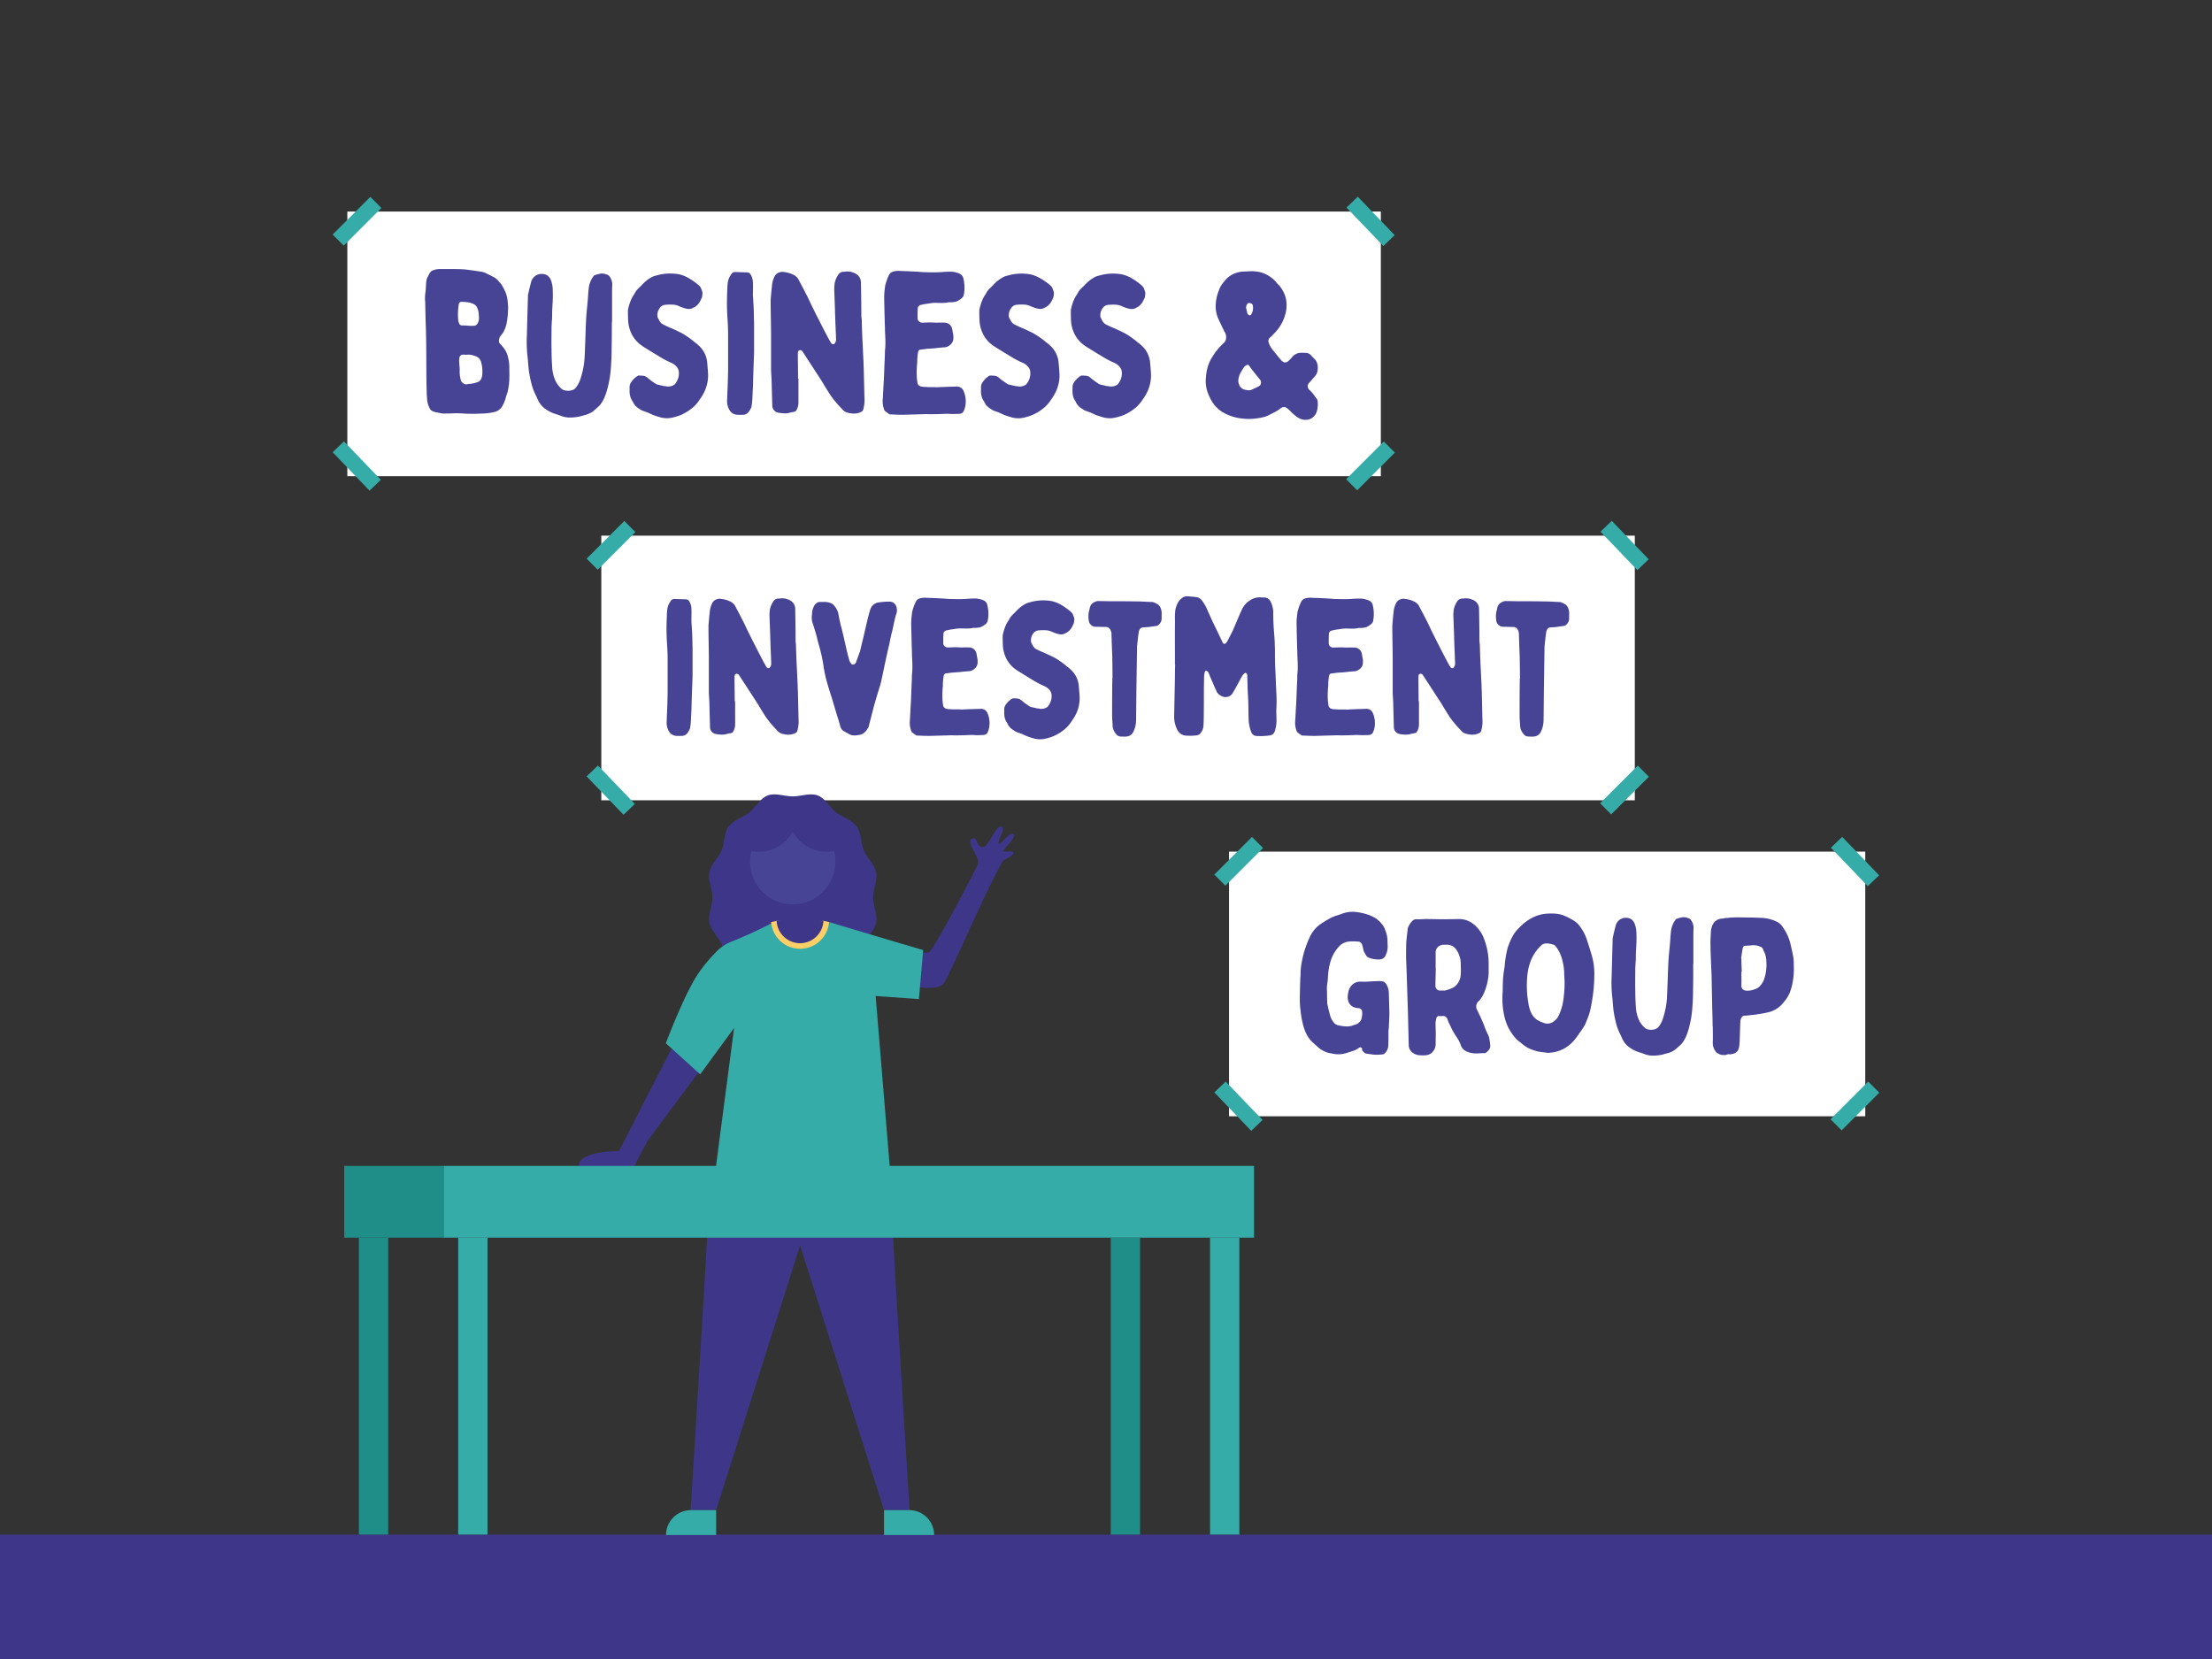
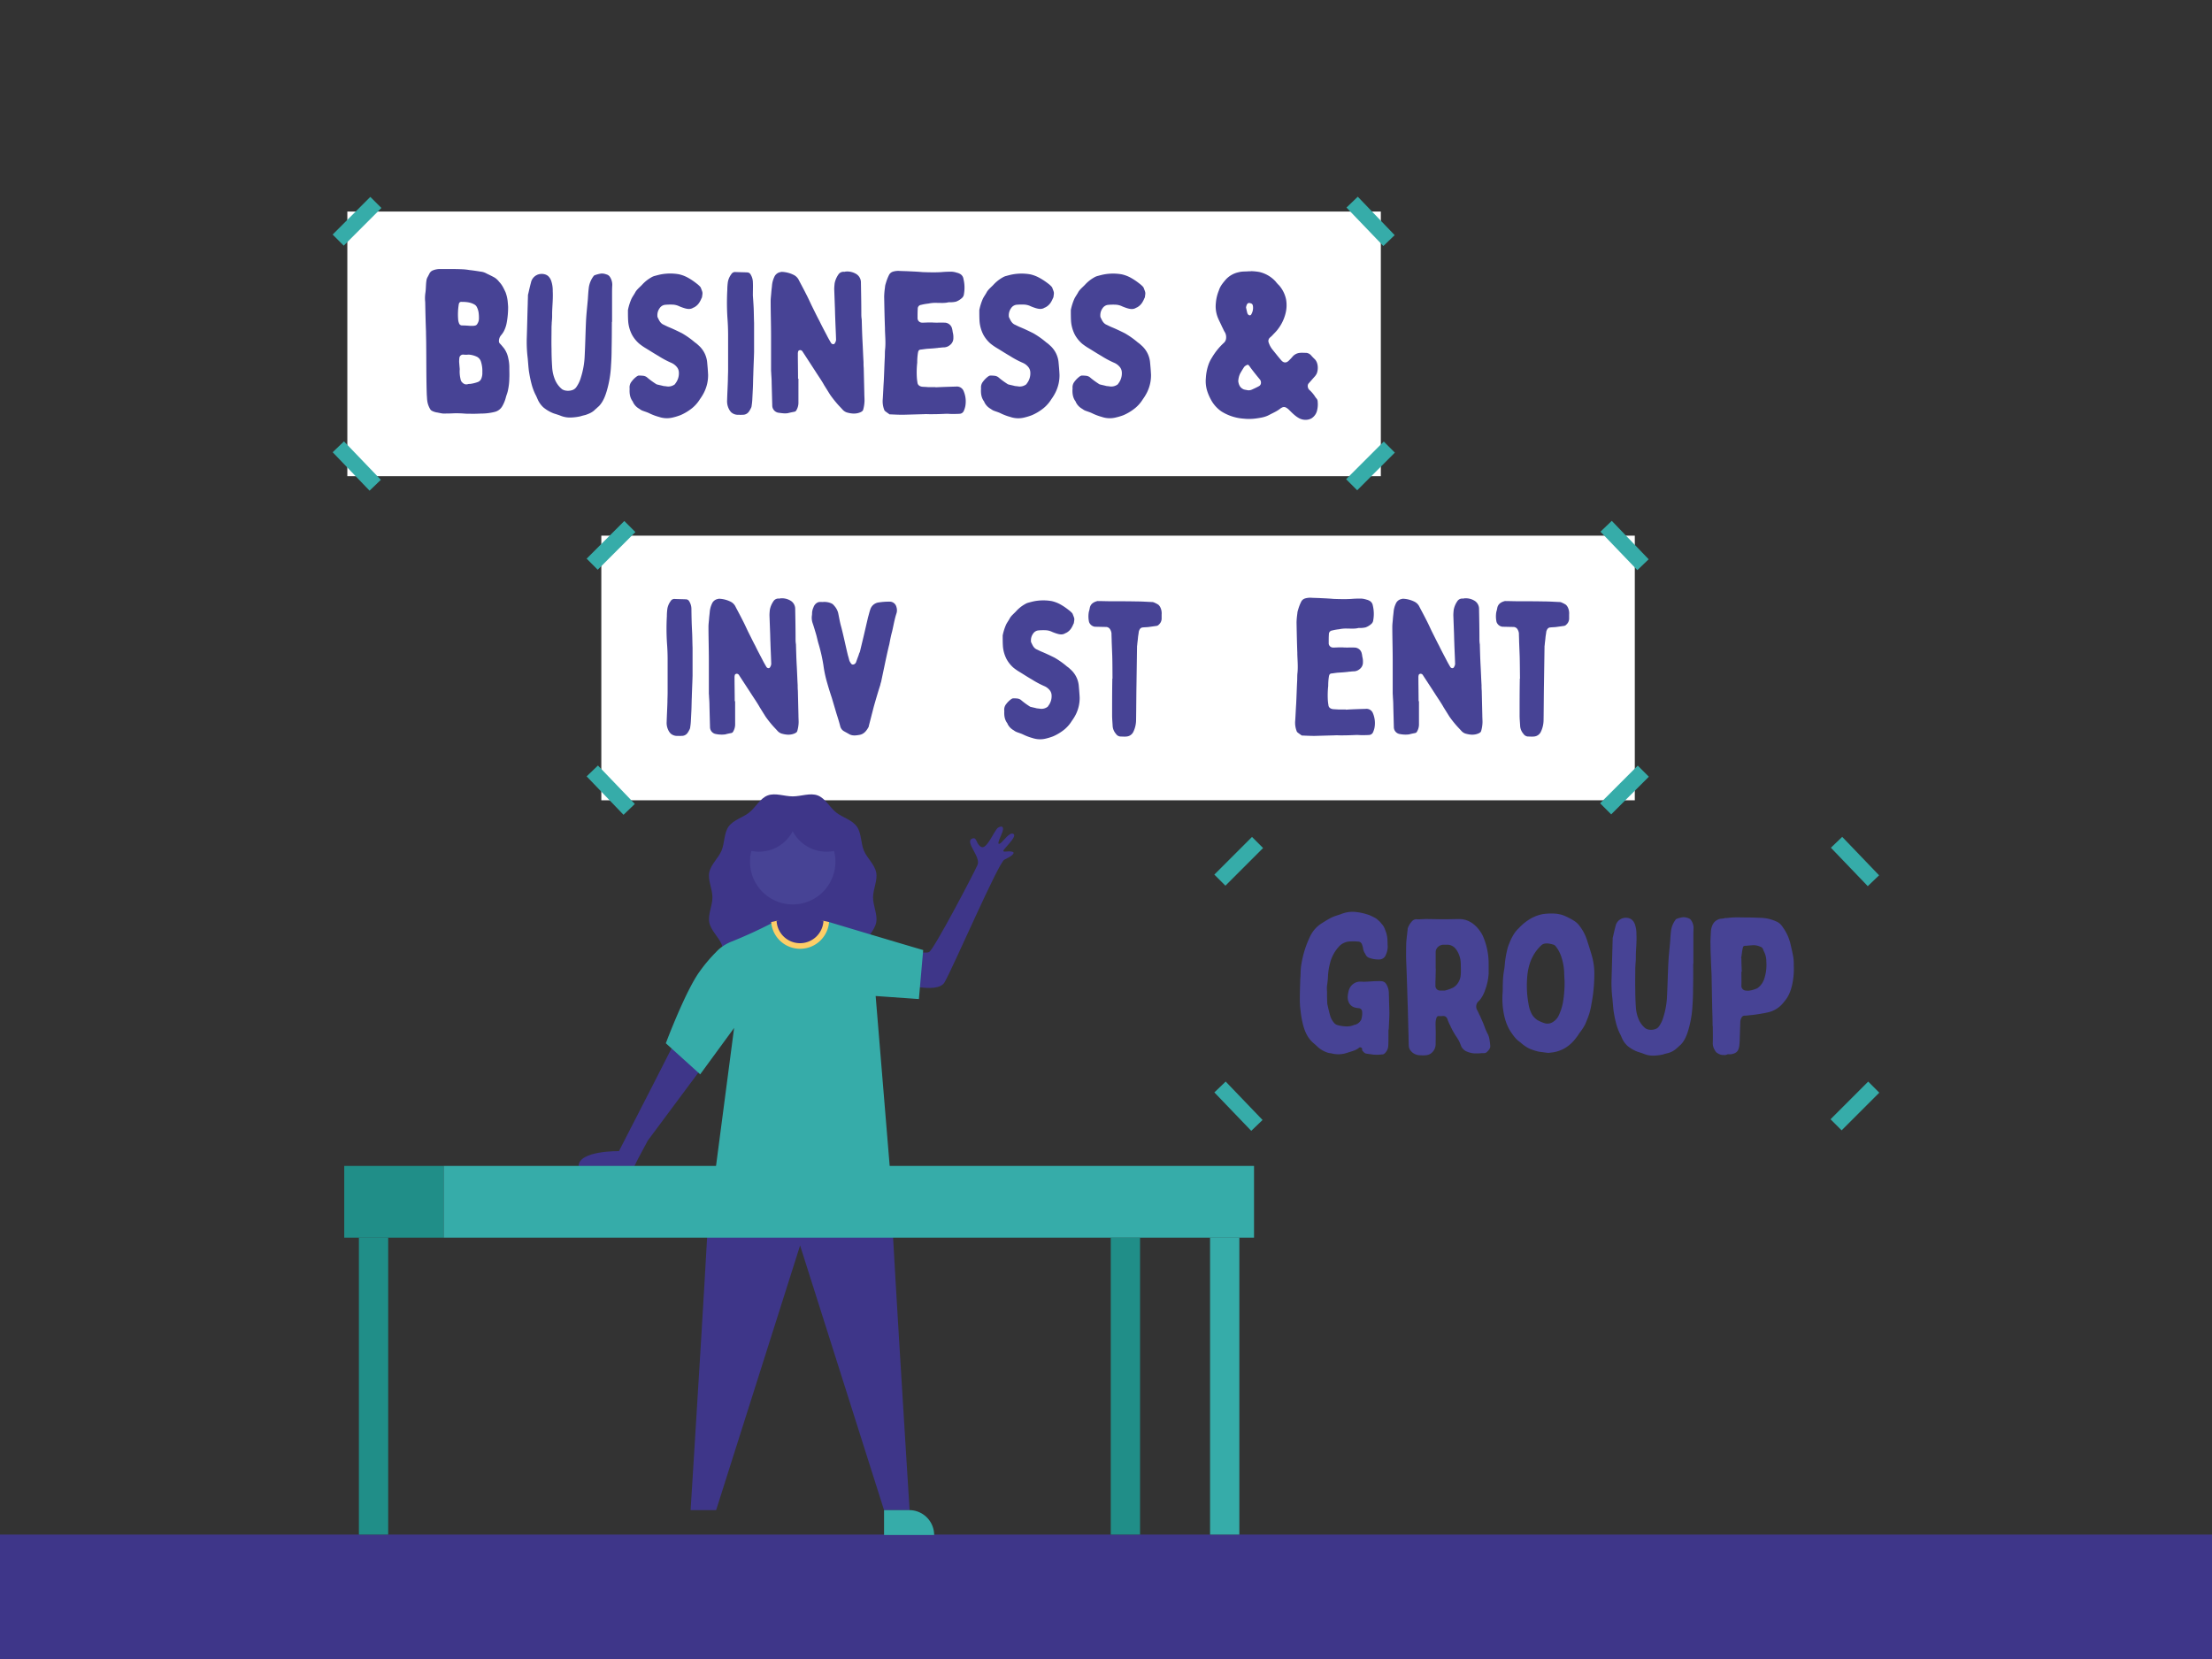
<svg xmlns="http://www.w3.org/2000/svg" viewBox="0 0 1600 1200">
  <rect x="0" y="0" width="1600" height="1200" fill="#333333" stroke="none" />
  <defs>
    <style>.cls-1{fill:#3e3689;}.cls-2{fill:#fff;}.cls-3{fill:#36aca9;}.cls-4{fill:#474395;}.cls-5{fill:#fece67;}.cls-6{fill:#208e88;}</style>
  </defs>
  <g id="Anime">
    <rect class="cls-1" y="1110" width="1600" height="90" />
  </g>
  <g id="Blacksmithing">
    <rect class="cls-2" x="251.24" y="153.02" width="747.55" height="191.41" />
    <rect class="cls-3" x="238.99" y="154.4" width="38.53" height="11.34" transform="translate(-37.55 229.48) rotate(-45)" />
    <rect class="cls-3" x="972.08" y="331.4" width="38.53" height="11.34" transform="translate(51.98 799.65) rotate(-45)" />
    <rect class="cls-3" x="985.68" y="140.8" width="11.34" height="38.53" transform="translate(165.27 731.03) rotate(-43.82)" />
    <rect class="cls-3" x="252.39" y="317.8" width="11.34" height="38.53" transform="translate(-161.52 272.57) rotate(-43.82)" />
    <path class="cls-4" d="M366.53,233.36a21.45,21.45,0,0,1-2.31,6.65,17.59,17.59,0,0,1-1.88,2.6,6.56,6.56,0,0,0-1.45,4.34,2.52,2.52,0,0,0,.87,1.73c1,1,1.88,2.17,2.75,3.18a18.29,18.29,0,0,1,3.18,7.52,28.68,28.68,0,0,1,.72,6.94c0,2.31.14,4.76,0,7.08a44.45,44.45,0,0,1-1.16,9.68,19.18,19.18,0,0,1-.72,2.31c-.15.58-.43,1.16-.58,1.88a25,25,0,0,1-2.46,6.22,8.64,8.64,0,0,1-5.78,4.48,40.19,40.19,0,0,1-8.38,1.15c-1.73,0-3.61.15-5.35.15-1.44.14-2.89,0-4.33,0a39.3,39.3,0,0,1-4.2-.15,70,70,0,0,0-7.8-.14c-2.31.14-4.77.14-7.23.14a18.12,18.12,0,0,1-2.45-.43c-.58,0-1.16-.29-1.59-.29a12,12,0,0,1-4.05-1.3,2.94,2.94,0,0,1-1.16-1.16,15.71,15.71,0,0,1-2.16-6.36c-.15-1.15-.15-2.45-.29-3.75-.44-12.29-.29-24.72-.44-37,0-3-.14-5.93-.14-9-.29-7.09-.44-14.31-.58-21.39a26,26,0,0,1,.14-6.65c.44-2.89.29-5.78.73-8.68a6.9,6.9,0,0,1,.72-2.45c.58-1,1-1.88,1.45-2.75a4.73,4.73,0,0,1,2.45-2.31,13.61,13.61,0,0,1,5.35-1h5.78c3.18,0,6.36,0,9.54.14a41,41,0,0,1,5.78.58c2.75.29,5.49.72,8.24,1.16a11,11,0,0,1,4.34,1.44c1.87.87,3.61,1.74,5.49,2.75a12.12,12.12,0,0,1,3.47,3.18c2.16,2.17,3.32,4.77,4.62,7.51a26.93,26.93,0,0,1,1.59,6.94c.15,1.59.29,3.18.29,4A61.6,61.6,0,0,1,366.53,233.36Zm-24,2.31c1.15-.14,2.16-.28,2.74-1.44a7.05,7.05,0,0,0,1.16-4.19,23.58,23.58,0,0,0-.15-3.18,12.84,12.84,0,0,0-1.3-4.63,4.27,4.27,0,0,0-1.87-2c-2.75-1.59-5.93-1.88-9.11-1.88-1.3-.14-2,.58-2.17,1.88a45.29,45.29,0,0,0-.43,10.84,8.41,8.41,0,0,0,.58,2.6,2.35,2.35,0,0,0,2.45,1.74c1.88,0,3.76.14,5.64.28Zm-9.4,38.59a4.43,4.43,0,0,0,.87,2c1.16,1.3,2.46,2.17,4.48,1.59a4.74,4.74,0,0,1,1.45-.15,25,25,0,0,0,5.49-1.3,4.38,4.38,0,0,0,2.89-3,10.51,10.51,0,0,0,.58-4.19,22,22,0,0,0-1.16-8.1,6,6,0,0,0-2.46-2.89,15.94,15.94,0,0,0-6.36-1.73,16.79,16.79,0,0,1-3.75,0,2.69,2.69,0,0,0-2.89,2.45,20.71,20.71,0,0,0-.15,3c.15,1.88.29,3.61.43,5.06A23,23,0,0,0,333.14,274.26Z" />
    <path class="cls-4" d="M442.4,252.3c0,4-.14,7.94-.43,12a78.36,78.36,0,0,1-3,18.21c-1.15,3.9-2.6,7.81-5.49,11-.58.58-1.3,1.15-1.88,1.73-.43.43-.86.72-1.15,1-1.88,2-4.34,3-6.94,3.91-1.16.28-2.46.57-3.76,1a37.36,37.36,0,0,1-7.08.86,18.07,18.07,0,0,1-6.79-1.15c-1.74-.72-3.76-1.3-5.5-1.88a26.72,26.72,0,0,1-7.37-4.34,17.61,17.61,0,0,1-3.9-5.34c-.58-1.31-1.16-2.75-1.88-4.05a40.61,40.61,0,0,1-2.6-6.94,88.9,88.9,0,0,1-1.88-8.82c-.29-1.59-.43-3.32-.58-4.91l-.43-5.2a96.91,96.91,0,0,1-.72-14.6c.29-8.38.43-16.77.72-25.29,0-1.88.14-3.76.14-5.64a5.3,5.3,0,0,1,.29-1.59c.58-2.6,1.16-5.2,1.88-7.8a7.8,7.8,0,0,1,4.19-5.5c2.75-1.44,6.8-1,8.68,1.16a8.66,8.66,0,0,1,1.73,2.89,21.48,21.48,0,0,1,1.16,7.52c.29,5.2-.29,10.4-.44,15.61v2.45c0,1.59-.14,3.18-.29,4.77,0,1.16-.14,2.31-.14,3.47,0,5.2-.15,10.41,0,15.61,0,4.19.14,8.53.43,12.72a27.92,27.92,0,0,0,1.88,9,17.61,17.61,0,0,0,5.49,7.52c.44.14.87.43,1.3.57a9.73,9.73,0,0,0,6.08-.14,5.68,5.68,0,0,0,2.89-2.31,22.91,22.91,0,0,0,3.18-6.8,59.3,59.3,0,0,0,2.74-15.89c.44-8.68.58-17.2,1-25.88.29-5.05.87-10,1.3-15,.15-2.45.29-4.91.58-7.37a17.82,17.82,0,0,1,3.62-9.25c.28-.29.57-.58.86-.58a22.64,22.64,0,0,1,4.48-1.15,8.68,8.68,0,0,1,3.76.58,4.23,4.23,0,0,1,2.75,2,10.32,10.32,0,0,1,1.59,5.78c-.15,2.31-.15,4.48-.15,6.79v19.8h-.14C442.55,239.29,442.55,245.79,442.4,252.3Z" />
    <path class="cls-4" d="M455.41,280.91a6.62,6.62,0,0,1,1.44-4.91,17.24,17.24,0,0,1,4-3.9,7.19,7.19,0,0,1,1-.44,25.88,25.88,0,0,1,3.33.15,5.41,5.41,0,0,1,3.18,1.44,56.78,56.78,0,0,0,5.92,4.34,3.49,3.49,0,0,0,.72.43c1.59.44,3.18.72,4.77,1.16.73.14,1.59.14,2.32.29a7.73,7.73,0,0,0,5.78-1.3c.29-.15.43-.44.72-.87a11.85,11.85,0,0,0,2.46-7.95,6.46,6.46,0,0,0-1.74-4.19,10.42,10.42,0,0,0-3.47-2.6,67.25,67.25,0,0,1-9.53-5.06c-3-1.74-5.93-3.61-9-5.49a40.42,40.42,0,0,1-5-3.47,23.86,23.86,0,0,1-5.06-6.22,25.33,25.33,0,0,1-2.89-10.26c-.15-2.46-.15-4.91-.15-7.37v-.43a39,39,0,0,1,2.6-8.24c.87-1.74,2-3.18,2.89-4.92,1.16-1.87,3-3.32,4.63-5A26.22,26.22,0,0,1,471,200.7a9.13,9.13,0,0,1,2.74-1.16c1.59-.43,3.18-.87,4.77-1.15a36.41,36.41,0,0,1,12.58,0,24.67,24.67,0,0,1,6.21,2.31,46,46,0,0,1,6.51,4.33,19.3,19.3,0,0,1,2.6,2.32c.14.14.29.43.43.57.15.44.29.73.44,1.16,1,2.6,1,2.6.57,5.35a2.32,2.32,0,0,1-.43,1.3,17.74,17.74,0,0,1-1.45,2.89,10.1,10.1,0,0,1-4,3.76c-.15,0-.29.14-.44.14-2.16,1.45-4.48,1-6.79.29a34.93,34.93,0,0,1-3.47-1.3,12,12,0,0,0-4.48-1.16,39.84,39.84,0,0,0-5.92.15,5.46,5.46,0,0,0-3.76,2.46,8.52,8.52,0,0,0-1.59,5.63,1.9,1.9,0,0,0,.14.87c1,2,1.74,4,3.91,5.2,1.3.58,2.6,1.3,4,1.88,3.18,1.3,6.51,2.89,9.69,4.48a61.27,61.27,0,0,1,9.39,6.65,17.18,17.18,0,0,1,2.46,2,18.61,18.61,0,0,1,6.36,12c.29,3,.57,6.21.72,9.39a27.79,27.79,0,0,1-2.89,12.72,34.31,34.31,0,0,1-3,4.92,25.82,25.82,0,0,1-5.49,6.36,36.46,36.46,0,0,1-8.53,5.2,41.76,41.76,0,0,1-5.63,1.73,17.85,17.85,0,0,1-10-.43,39.39,39.39,0,0,1-6.93-2.6c-1.74-.87-3.47-1.3-5.21-2a6.34,6.34,0,0,1-1.3-.73c-.29-.14-.58-.43-.86-.58a10.94,10.94,0,0,1-4.48-4.76c0-.15-.15-.29-.15-.44-2-2.6-2.46-5.63-2.31-8.81Z" />
    <path class="cls-4" d="M545.16,223c.14,3.61.14,7.08.29,10.55v21.1c-.15,5.49-.44,11-.58,16.62-.14,3-.14,6.21-.29,9.39-.14,2.89-.29,5.64-.43,8.53a39.77,39.77,0,0,1-.44,4.05,4.82,4.82,0,0,1-.72,2.31,13.92,13.92,0,0,1-1.16,2,5.29,5.29,0,0,1-4.77,2.46,16.71,16.71,0,0,1-2.74,0,7.3,7.3,0,0,1-5.35-1.73,9.58,9.58,0,0,1-1.88-2.75,12.35,12.35,0,0,1-1.15-6.07c.14-5.06.43-10,.57-14.89,0-2.45.15-4.91.15-7.22V242.47q0-5.85-.43-11.71a168.69,168.69,0,0,1-.15-21,42.1,42.1,0,0,1,.43-5.92,13.33,13.33,0,0,1,2.46-5.49,3.15,3.15,0,0,1,2.89-1.59c2.89.14,5.78.14,8.67.28a2.83,2.83,0,0,1,2.46,1.59,11,11,0,0,1,1.59,5.5c.15,2.89,0,5.63,0,9.68C544.73,216,545,219.49,545.16,223Z" />
    <path class="cls-4" d="M577.53,291.61a10.72,10.72,0,0,1-1.45,5.06,2,2,0,0,1-1.44,1.15c-1.45.29-3,.58-4.63,1-2.31.44-4.62,0-6.93-.28a5.29,5.29,0,0,1-4.48-5.21c-.15-5.49-.29-10.84-.44-16.33,0-2.17-.14-4.19-.29-6.36,0-1-.14-2-.14-2.89V243.05c0-8.39-.29-16.91-.29-25.3,0-2,.29-3.9.43-5.92s.44-3.91.58-5.78a18.28,18.28,0,0,1,1.59-5.64,5.9,5.9,0,0,1,4.63-3.61,2.07,2.07,0,0,1,1-.15,21.11,21.11,0,0,1,8.38,2.17,8.14,8.14,0,0,1,3.9,4.05c1.74,3.32,3.47,6.5,5.06,9.68,1.45,2.75,2.75,5.64,4.05,8.38l3,6.07c.87,1.74,1.74,3.47,2.61,5.06,1.73,3.61,3.61,7.08,5.49,10.7.87,1.73,1.88,3.47,2.89,5.2a2.05,2.05,0,0,0,1,.87A1.39,1.39,0,0,0,604,248a4.51,4.51,0,0,0,.72-3c-.14-5-.43-10.11-.58-15.17-.14-2.89-.14-5.78-.29-8.82-.14-3.9-.28-7.8-.43-11.85,0-1.44.15-2.75.29-4.19a16.74,16.74,0,0,1,2.6-6.22,4.43,4.43,0,0,1,4.19-2.16,2.1,2.1,0,0,0,1-.15,12.56,12.56,0,0,1,8.23,2,7.19,7.19,0,0,1,3,6.07c.14,7.8.29,15.61.29,23.41a22.78,22.78,0,0,0,.29,3.18c.14,5.35.29,10.69.57,15.9s.44,10,.73,14.88c0,1.45,0,2.75.14,4.2.15,6.07.29,12.28.44,18.35,0,1.88.14,3.61.14,5.35a25.48,25.48,0,0,1-1,6.65c-.29.86-.87,1.15-1.59,1.59-3.33,1.59-6.79,1.3-10.26.29a7.13,7.13,0,0,1-3-2c-1.15-1.3-2.31-2.45-3.47-3.75a84.77,84.77,0,0,1-5.49-6.94l-4.34-6.94c-1.73-3.18-3.9-6.21-5.92-9.39-3.18-4.92-6.5-10-9.68-14.89a2.11,2.11,0,0,0-1.88-1.16c-.87.15-1.3.44-1.45,1.3a6.15,6.15,0,0,0-.14,1.59c0,5.93.14,11.85.14,17.78h.29Z" />
    <path class="cls-4" d="M691.56,279.61a5.24,5.24,0,0,1,5.49,3.33,19.1,19.1,0,0,1,1.16,11,16.27,16.27,0,0,1-1.16,3.47,3.4,3.4,0,0,1-2.74,1.88c-2,.14-3.91.14-5.93.14-1.16,0-2.31-.14-3.61-.14-3.18.14-6.51.29-9.69.29-2.31.14-4.48-.15-6.64,0l-15.32.43c-3,0-6.07-.14-9.11-.29h-.58c-1.15-.87-2.31-1.59-3.32-2.46a2.19,2.19,0,0,1-.58-1,17,17,0,0,1-1-7.66c.29-4.33.43-8.52.72-12.72.29-5.63.43-11.27.72-16.91.15-2.16,0-4.48.29-6.64.44-4.63,0-9.25-.14-13.73v-1.16c-.29-7.66-.44-15.18-.58-22.84a53.87,53.87,0,0,1,.58-6.65,10.31,10.31,0,0,1,.58-2.89,34.65,34.65,0,0,1,2.45-6.36,4.85,4.85,0,0,1,2.6-2.16,13.25,13.25,0,0,1,4.77-.58c2.46.14,4.92.14,7.37.29,3.18.14,6.36.29,9.54.58,4.48.14,9,.28,13.45,0a70.13,70.13,0,0,1,7.8-.29,14.79,14.79,0,0,1,3.47.72,8.17,8.17,0,0,1,2,.72,4.92,4.92,0,0,1,2.75,3.76A27,27,0,0,1,697.2,213a4.16,4.16,0,0,1-1.3,2.46,12.94,12.94,0,0,1-4.48,2.75,19.61,19.61,0,0,1-4.2.43h-1.15c-2.75.72-5.64.43-8.53.43a24.4,24.4,0,0,0-5.64.44c-.57.14-1.3.14-2,.29a30.33,30.33,0,0,0-3.61.72,2.72,2.72,0,0,0-2.46,2.89c-.14,1.88-.14,3.76-.14,5.64v1.3a3.27,3.27,0,0,0,2.31,2.89,4.57,4.57,0,0,0,1.44.14c1.59,0,3.33-.14,4.92-.14h1.73c3,.29,6.07,0,9,.14a5.62,5.62,0,0,1,5.64,4.63c.29,1,.29,2,.58,3a12.94,12.94,0,0,1,.29,3.33,6.26,6.26,0,0,1-2.6,5.34,7,7,0,0,1-4.34,1.59c-1.3,0-2.6.29-3.9.29a1.78,1.78,0,0,1-.87.15c-2.46.29-4.91.43-7.23.58-1.59.14-3.18.43-4.62.57s-1.74.87-2,2a41.54,41.54,0,0,0-.58,7.37,64.74,64.74,0,0,0-.29,10.69,31.89,31.89,0,0,0,.43,3.62c.15,2,1.59,2.89,3.33,3.18,1.44.14,2.89.14,4.33.29h5.49v.14C681.59,279.9,686.65,279.76,691.56,279.61Z" />
    <path class="cls-4" d="M709.62,280.91a6.63,6.63,0,0,1,1.45-4.91,17.24,17.24,0,0,1,4-3.9,6.71,6.71,0,0,1,1-.44,25.65,25.65,0,0,1,3.32.15,5.38,5.38,0,0,1,3.18,1.44,55.85,55.85,0,0,0,5.93,4.34,3,3,0,0,0,.72.43c1.59.44,3.18.72,4.77,1.16.72.14,1.59.14,2.31.29a7.72,7.72,0,0,0,5.78-1.3c.29-.15.44-.44.73-.87a11.84,11.84,0,0,0,2.45-7.95,6.45,6.45,0,0,0-1.73-4.19,10.42,10.42,0,0,0-3.47-2.6,67.35,67.35,0,0,1-9.54-5.06c-3-1.74-5.92-3.61-9-5.49a40.52,40.52,0,0,1-5.06-3.47,23.86,23.86,0,0,1-5.06-6.22,25.49,25.49,0,0,1-2.89-10.26c-.14-2.46-.14-4.91-.14-7.37v-.43a39,39,0,0,1,2.6-8.24c.87-1.74,2-3.18,2.89-4.92,1.16-1.87,3-3.32,4.62-5a26.39,26.39,0,0,1,6.65-5.35,9.29,9.29,0,0,1,2.75-1.16c1.59-.43,3.18-.87,4.77-1.15a36.35,36.35,0,0,1,12.57,0,24.88,24.88,0,0,1,6.22,2.31A45.89,45.89,0,0,1,758,205a18.16,18.16,0,0,1,2.6,2.32c.15.14.29.43.44.57.14.44.29.73.43,1.16,1,2.6,1,2.6.58,5.35a2.4,2.4,0,0,1-.43,1.3,18.58,18.58,0,0,1-1.45,2.89,10.12,10.12,0,0,1-4.05,3.76c-.14,0-.29.14-.43.14-2.17,1.45-4.48,1-6.79.29a34,34,0,0,1-3.47-1.3,12.08,12.08,0,0,0-4.48-1.16,40,40,0,0,0-5.93.15A5.48,5.48,0,0,0,731.3,223a8.64,8.64,0,0,0-1.59,5.63,1.78,1.78,0,0,0,.15.87c1,2,1.73,4,3.9,5.2,1.3.58,2.6,1.3,4,1.88,3.18,1.3,6.5,2.89,9.68,4.48a60.88,60.88,0,0,1,9.4,6.65,17.09,17.09,0,0,1,2.45,2,18.56,18.56,0,0,1,6.36,12c.29,3,.58,6.21.72,9.39a27.67,27.67,0,0,1-2.89,12.72,33.37,33.37,0,0,1-3,4.92,25.82,25.82,0,0,1-5.49,6.36,36.46,36.46,0,0,1-8.53,5.2,41.89,41.89,0,0,1-5.64,1.73,17.82,17.82,0,0,1-10-.43,39.79,39.79,0,0,1-6.94-2.6c-1.73-.87-3.47-1.3-5.2-2a6.09,6.09,0,0,1-1.3-.73c-.29-.14-.58-.43-.87-.58a11,11,0,0,1-4.48-4.76c0-.15-.14-.29-.14-.44-2-2.6-2.46-5.63-2.32-8.81Z" />
    <path class="cls-4" d="M775.82,280.91a6.62,6.62,0,0,1,1.44-4.91,17.24,17.24,0,0,1,4-3.9,7.19,7.19,0,0,1,1-.44,25.65,25.65,0,0,1,3.32.15,5.36,5.36,0,0,1,3.18,1.44,56.89,56.89,0,0,0,5.93,4.34,3,3,0,0,0,.72.43c1.59.44,3.18.72,4.77,1.16.72.14,1.59.14,2.31.29a7.75,7.75,0,0,0,5.79-1.3c.28-.15.43-.44.72-.87a11.84,11.84,0,0,0,2.45-7.95,6.45,6.45,0,0,0-1.73-4.19,10.42,10.42,0,0,0-3.47-2.6,67.35,67.35,0,0,1-9.54-5.06c-3-1.74-5.92-3.61-9-5.49a40.52,40.52,0,0,1-5.06-3.47,24.06,24.06,0,0,1-5.06-6.22,25.49,25.49,0,0,1-2.89-10.26c-.14-2.46-.14-4.91-.14-7.37v-.43a39,39,0,0,1,2.6-8.24c.87-1.74,2-3.18,2.89-4.92,1.16-1.87,3-3.32,4.63-5a26.35,26.35,0,0,1,6.64-5.35,9.29,9.29,0,0,1,2.75-1.16c1.59-.43,3.18-.87,4.77-1.15a36.35,36.35,0,0,1,12.57,0,24.74,24.74,0,0,1,6.22,2.31,45.33,45.33,0,0,1,6.5,4.33,18.76,18.76,0,0,1,2.61,2.32c.14.14.28.43.43.57.14.44.29.73.43,1.16,1,2.6,1,2.6.58,5.35a2.32,2.32,0,0,1-.43,1.3,18.58,18.58,0,0,1-1.45,2.89,10.12,10.12,0,0,1-4,3.76c-.14,0-.28.14-.43.14-2.17,1.45-4.48,1-6.79.29a34.93,34.93,0,0,1-3.47-1.3,12.08,12.08,0,0,0-4.48-1.16,40,40,0,0,0-5.93.15A5.44,5.44,0,0,0,797.5,223a8.52,8.52,0,0,0-1.59,5.63,1.9,1.9,0,0,0,.14.87c1,2,1.73,4,3.9,5.2,1.3.58,2.6,1.3,4,1.88,3.18,1.3,6.5,2.89,9.68,4.48a60.88,60.88,0,0,1,9.4,6.65,17.09,17.09,0,0,1,2.45,2,18.52,18.52,0,0,1,6.36,12c.29,3,.58,6.21.73,9.39a27.92,27.92,0,0,1-2.89,12.72,34.31,34.31,0,0,1-3,4.92,25.82,25.82,0,0,1-5.49,6.36,36.46,36.46,0,0,1-8.53,5.2A41.89,41.89,0,0,1,807,302a17.82,17.82,0,0,1-10-.43,39.79,39.79,0,0,1-6.94-2.6c-1.73-.87-3.46-1.3-5.2-2a6.09,6.09,0,0,1-1.3-.73c-.29-.14-.58-.43-.87-.58a11,11,0,0,1-4.48-4.76c0-.15-.14-.29-.14-.44-2-2.6-2.46-5.63-2.31-8.81Z" />
    <path class="cls-4" d="M910.75,196.7a22.9,22.9,0,0,1,11.89,6.86,23.91,23.91,0,0,0,2.6,2.9,22.39,22.39,0,0,1,5,10.06,24.06,24.06,0,0,1-.31,9.92,30.87,30.87,0,0,1-5.64,11.74c-1.22,1.68-2.9,3.2-4.27,4.73-.46.45-1.07.91-1.53,1.37a3.24,3.24,0,0,0-.76,3.66,16.14,16.14,0,0,0,2.75,5c2.13,2.6,4.12,5.19,6.25,7.63,1.68,2,3.66,2.13,5.49.3.92-.91,1.83-1.83,2.59-2.74a7.9,7.9,0,0,1,5.49-2.9c1.53-.15,3,0,4.58,0a5.4,5.4,0,0,1,3.35,1.68c.77.91,1.53,1.68,2.44,2.59,3.21,2.75,3,8.69,1.38,11.44a3,3,0,0,0-.61.91c-1.68,1.83-3.21,3.66-4.88,5.49-1.07,1.22-.77,3.66.76,4.88a25,25,0,0,1,3.66,4.27,10.63,10.63,0,0,0,1.22,1.68,3.47,3.47,0,0,1,.91,2.44,17.58,17.58,0,0,1-.3,5.65,9.22,9.22,0,0,1-4.27,6.4,10.06,10.06,0,0,1-2,.76,9.74,9.74,0,0,1-6.56-.76c-3-1.52-5.34-4-7.63-6.25a10,10,0,0,0-2-1.53,3,3,0,0,0-3.2,0,5.48,5.48,0,0,0-1.22.77c-2.29,1.83-5.19,3.05-7.78,4.42-3.05,1.68-6.25,2.13-9.46,2.59a37.48,37.48,0,0,1-9.3.15,34.78,34.78,0,0,1-15.86-5.18,24,24,0,0,1-7.78-8.85,34.64,34.64,0,0,1-2.59-6.1,23.92,23.92,0,0,1-.92-9.3,35.26,35.26,0,0,1,1.83-9.46,24.33,24.33,0,0,1,2.6-5.33,46.44,46.44,0,0,1,8.84-10.83,5.17,5.17,0,0,0,1.38-3.36,7,7,0,0,0-1.22-4.57c-.62-1.07-1.07-2.29-1.68-3.36-.92-2.13-2-4.12-2.9-6.25A22,22,0,0,1,879.48,219a29.84,29.84,0,0,1,2.14-8.84c.91-3.05,2.9-5.49,5-7.93a17.41,17.41,0,0,1,9.46-5.34c2.13-.61,4.42-.46,6.55-.61a8.83,8.83,0,0,1,2,0v-.15A40.8,40.8,0,0,1,910.75,196.7ZM899,281.34c.92.61,2.29.61,3.36.91a5.69,5.69,0,0,0,3.2-.45c1.68-.77,3.36-1.53,5-2.44a2.72,2.72,0,0,0,1.53-2.44,3.45,3.45,0,0,0-.92-2.6c-2-2.44-4-4.88-5.94-7.47-.61-.76-1.07-1.52-1.68-2.29s-1.07-.91-1.83-.45a5.21,5.21,0,0,0-1.83,1.37c-1.07,1.68-2.14,3.35-3,5a14.5,14.5,0,0,0-1.22,5.34C896,278,896.72,280.12,899,281.34Zm3.21-54.9a3.32,3.32,0,0,0,.76,1.22c.76.61,1.68.61,2.13-.31a9.22,9.22,0,0,0,1.22-5.64c-.15-1.53-.61-2.14-2.13-2.44a1.75,1.75,0,0,0-2.14.76,6.64,6.64,0,0,0-.76,2.44C901.6,223.84,901.9,225.22,902.21,226.44Z" />
    <rect class="cls-2" x="434.95" y="387.46" width="747.55" height="191.41" />
    <rect class="cls-3" x="422.7" y="388.84" width="38.53" height="11.34" transform="translate(-149.51 428.03) rotate(-45)" />
    <rect class="cls-3" x="1155.79" y="565.84" width="38.53" height="11.34" transform="translate(-59.98 998.2) rotate(-45)" />
    <rect class="cls-3" x="1169.39" y="375.24" width="11.34" height="38.53" transform="translate(54.11 923.53) rotate(-43.82)" />
    <rect class="cls-3" x="436.1" y="552.24" width="11.34" height="38.53" transform="translate(-272.69 465.07) rotate(-43.82)" />
-     <path class="cls-4" d="M500.67,458.35c.14,3.47.14,6.8.28,10.13v20.26c-.14,5.27-.42,10.54-.56,15.95-.14,2.92-.14,6-.27,9-.14,2.78-.28,5.41-.42,8.19a36.5,36.5,0,0,1-.42,3.88,4.53,4.53,0,0,1-.69,2.22,13.18,13.18,0,0,1-1.11,1.94,5.09,5.09,0,0,1-4.58,2.36,16.62,16.62,0,0,1-2.64,0,7,7,0,0,1-5.13-1.66,9,9,0,0,1-1.8-2.64,11.84,11.84,0,0,1-1.11-5.83c.14-4.85.41-9.57.55-14.29,0-2.36.14-4.71.14-6.93V477.08q0-5.61-.42-11.24a162.91,162.91,0,0,1-.13-20.12,38.76,38.76,0,0,1,.41-5.68,13,13,0,0,1,2.36-5.28,3,3,0,0,1,2.78-1.52c2.77.14,5.55.14,8.32.27a2.73,2.73,0,0,1,2.36,1.53,10.55,10.55,0,0,1,1.53,5.27c.13,2.78,0,5.41,0,9.3C500.25,451.69,500.53,455,500.67,458.35Z" />
+     <path class="cls-4" d="M500.67,458.35c.14,3.47.14,6.8.28,10.13v20.26c-.14,5.27-.42,10.54-.56,15.95-.14,2.92-.14,6-.27,9-.14,2.78-.28,5.41-.42,8.19a36.5,36.5,0,0,1-.42,3.88,4.53,4.53,0,0,1-.69,2.22,13.18,13.18,0,0,1-1.11,1.94,5.09,5.09,0,0,1-4.58,2.36,16.62,16.62,0,0,1-2.64,0,7,7,0,0,1-5.13-1.66,9,9,0,0,1-1.8-2.64,11.84,11.84,0,0,1-1.11-5.83c.14-4.85.41-9.57.55-14.29,0-2.36.14-4.71.14-6.93V477.08q0-5.61-.42-11.24a162.91,162.91,0,0,1-.13-20.12,38.76,38.76,0,0,1,.41-5.68,13,13,0,0,1,2.36-5.28,3,3,0,0,1,2.78-1.52c2.77.14,5.55.14,8.32.27a2.73,2.73,0,0,1,2.36,1.53,10.55,10.55,0,0,1,1.53,5.27C500.25,451.69,500.53,455,500.67,458.35Z" />
    <path class="cls-4" d="M531.75,524.26a10.3,10.3,0,0,1-1.39,4.85,1.9,1.9,0,0,1-1.39,1.11c-1.38.28-2.91.56-4.44,1a21.61,21.61,0,0,1-6.66-.27,5.08,5.08,0,0,1-4.3-5c-.14-5.27-.28-10.41-.41-15.68,0-2.08-.14-4-.28-6.1,0-1-.14-1.95-.14-2.78V477.64c0-8.05-.28-16.24-.28-24.29,0-1.94.28-3.74.42-5.68s.41-3.75.55-5.55a17.43,17.43,0,0,1,1.53-5.41,5.65,5.65,0,0,1,4.44-3.47,2,2,0,0,1,1-.14,20.34,20.34,0,0,1,8,2.08,7.85,7.85,0,0,1,3.74,3.88c1.67,3.2,3.33,6.25,4.86,9.3,1.39,2.64,2.64,5.41,3.89,8.05l2.91,5.82c.83,1.67,1.66,3.33,2.5,4.86,1.66,3.47,3.47,6.8,5.27,10.27.83,1.66,1.8,3.33,2.77,5a2,2,0,0,0,1,.84,1.34,1.34,0,0,0,1.8-.84,4.37,4.37,0,0,0,.69-2.91c-.14-4.86-.41-9.71-.55-14.57-.14-2.77-.14-5.55-.28-8.46-.14-3.75-.28-7.49-.42-11.38a38.59,38.59,0,0,1,.28-4,16.14,16.14,0,0,1,2.5-6,4.25,4.25,0,0,1,4-2.08,2,2,0,0,0,1-.14,12.1,12.1,0,0,1,7.91,1.94,6.92,6.92,0,0,1,2.92,5.83c.14,7.49.27,15,.27,22.48a22.46,22.46,0,0,0,.28,3.05c.14,5.13.28,10.27.56,15.26s.41,9.58.69,14.29a38.77,38.77,0,0,0,.14,4c.14,5.82.28,11.79.42,17.62,0,1.8.13,3.47.13,5.13a24.26,24.26,0,0,1-1,6.38c-.27.84-.83,1.11-1.52,1.53-3.19,1.53-6.52,1.25-9.85.28a6.8,6.8,0,0,1-2.92-1.94c-1.11-1.25-2.22-2.36-3.33-3.61a80.57,80.57,0,0,1-5.27-6.66q-2.09-3.33-4.16-6.66c-1.67-3-3.75-6-5.69-9-3.05-4.72-6.25-9.57-9.3-14.29a2,2,0,0,0-1.8-1.11c-.83.14-1.25.41-1.39,1.25a5.6,5.6,0,0,0-.14,1.52c0,5.69.14,11.38.14,17.07h.28Z" />
    <path class="cls-4" d="M601,436.29a5.16,5.16,0,0,1,2.36,1.8,12.23,12.23,0,0,1,2.91,5.28c.7,3.33,1.25,6.79,2.22,10.12,1.81,6.94,3.2,13.88,4.86,20.68.42,1.25.7,2.5,1,3.6a7.81,7.81,0,0,0,1,1.81c.7,1.39,2.08,1.39,3.19.41a3,3,0,0,0,.7-1.1c.41-1.12.83-2.36,1.25-3.47a26.27,26.27,0,0,0,1-2.92,4.73,4.73,0,0,0,.55-1.25l2.5-10.4c1.11-4.72,2.22-9.58,3.33-14.29.56-1.95,1-3.89,1.67-5.83a7.33,7.33,0,0,1,6.24-5,49.53,49.53,0,0,1,7.77-.55,5,5,0,0,1,4.86,3.88,7.59,7.59,0,0,1,.13,4.31c-1.52,4.44-2.22,9.15-3.33,13.73-.83,2.91-1.38,6-1.94,8.88-1,3.89-1.8,7.77-2.63,11.52l-3.33,15.81a11.56,11.56,0,0,0-.56,2.09c-1.53,4.71-2.91,9.43-4.3,14.29-.69,2.36-1.25,4.85-1.94,7.35-.7,2.91-1.53,5.83-2.22,8.74,0,.14,0,.28-.14.28-1.53,2.77-3.47,5.13-6.8,5.55-2.36.42-4.86.69-7.08-.56-1.38-.83-2.77-1.52-4.16-2.35a5.69,5.69,0,0,1-2.36-3.47c-.83-3.19-1.8-6.25-2.77-9.3l-3.33-11.24c-1.11-3.33-2.22-6.8-3.19-10.26A86.35,86.35,0,0,1,595.57,481a119.87,119.87,0,0,0-3.47-15.27c-.69-2.22-1.11-4.57-1.8-6.93-.83-2.78-1.67-5.69-2.64-8.47a12.28,12.28,0,0,1-.41-5,8.52,8.52,0,0,0,.14-1.81,10.69,10.69,0,0,1,1-4.16A6.15,6.15,0,0,1,591,436a5,5,0,0,1,1.53-.55,14.81,14.81,0,0,1,2.5,0A12.5,12.5,0,0,1,601,436.29Z" />
-     <path class="cls-4" d="M709.07,512.74a5,5,0,0,1,5.27,3.19,18.4,18.4,0,0,1,1.11,10.55,15.51,15.51,0,0,1-1.11,3.33,3.26,3.26,0,0,1-2.64,1.8c-1.94.14-3.74.14-5.68.14-1.11,0-2.22-.14-3.47-.14-3.06.14-6.25.28-9.3.28-2.22.14-4.3-.14-6.38,0l-14.71.41c-2.91,0-5.83-.14-8.74-.27h-.56c-1.11-.84-2.22-1.53-3.19-2.36a2.37,2.37,0,0,1-.55-1,16.37,16.37,0,0,1-1-7.36c.27-4.16.41-8.18.69-12.21.28-5.41.42-10.82.69-16.23.14-2.08,0-4.3.28-6.38.42-4.44,0-8.88-.14-13.18v-1.12c-.27-7.35-.41-14.56-.55-21.92a53.22,53.22,0,0,1,.55-6.38,9.75,9.75,0,0,1,.56-2.77,32.16,32.16,0,0,1,2.36-6.11,4.64,4.64,0,0,1,2.49-2.08,13.13,13.13,0,0,1,4.58-.56c2.36.14,4.72.14,7.08.28,3,.14,6.1.28,9.16.56,4.3.14,8.6.27,12.9,0a67.07,67.07,0,0,1,7.49-.28,14.63,14.63,0,0,1,3.33.69,8,8,0,0,1,2,.7,4.72,4.72,0,0,1,2.63,3.6,26,26,0,0,1,.28,10.83,4,4,0,0,1-1.25,2.36,12.37,12.37,0,0,1-4.3,2.63,18.7,18.7,0,0,1-4,.42H703.8c-2.64.69-5.42.41-8.19.41a23.52,23.52,0,0,0-5.41.42c-.56.14-1.25.14-1.94.28a30.41,30.41,0,0,0-3.47.69,2.61,2.61,0,0,0-2.36,2.78c-.14,1.8-.14,3.6-.14,5.41v1.25a3.13,3.13,0,0,0,2.22,2.77,4.25,4.25,0,0,0,1.39.14c1.52,0,3.19-.14,4.71-.14h1.67c2.91.28,5.83,0,8.6.14a5.37,5.37,0,0,1,5.41,4.44c.28,1,.28,1.94.56,2.91a12.34,12.34,0,0,1,.28,3.2,6,6,0,0,1-2.5,5.13,6.71,6.71,0,0,1-4.16,1.53c-1.25,0-2.5.27-3.75.27a1.76,1.76,0,0,1-.83.14c-2.36.28-4.72.42-6.94.56-1.53.13-3.05.41-4.44.55s-1.67.83-1.94,1.94a40.23,40.23,0,0,0-.56,7.08,65.28,65.28,0,0,0-.28,10.27,29.33,29.33,0,0,0,.42,3.47c.14,1.94,1.53,2.77,3.19,3.05,1.39.14,2.78.14,4.16.28h5.28v.13C699.49,513,704.35,512.88,709.07,512.74Z" />
    <path class="cls-4" d="M726.41,514a6.37,6.37,0,0,1,1.39-4.72,16.85,16.85,0,0,1,3.88-3.75,8.33,8.33,0,0,1,1-.41,25.41,25.41,0,0,1,3.19.14,5.16,5.16,0,0,1,3,1.38,52.8,52.8,0,0,0,5.69,4.17,3,3,0,0,0,.69.41c1.53.42,3.05.7,4.58,1.11.69.14,1.53.14,2.22.28a7.36,7.36,0,0,0,5.55-1.25c.28-.14.42-.41.69-.83a11.36,11.36,0,0,0,2.36-7.63,6.19,6.19,0,0,0-1.66-4,10,10,0,0,0-3.33-2.49,65.09,65.09,0,0,1-9.16-4.86c-2.91-1.66-5.69-3.47-8.6-5.27a37.36,37.36,0,0,1-4.86-3.33,22.83,22.83,0,0,1-4.85-6,24.32,24.32,0,0,1-2.78-9.85c-.14-2.36-.14-4.72-.14-7.08v-.41a37.79,37.79,0,0,1,2.5-7.91c.83-1.66,1.94-3.05,2.77-4.72,1.11-1.8,2.92-3.19,4.44-4.85A25.57,25.57,0,0,1,741.4,437a9,9,0,0,1,2.63-1.11c1.53-.41,3.05-.83,4.58-1.11a35.45,35.45,0,0,1,12.07,0,24.07,24.07,0,0,1,6,2.22,44,44,0,0,1,6.24,4.17,17.19,17.19,0,0,1,2.5,2.22c.14.13.28.41.42.55.13.42.27.69.41,1.11,1,2.5,1,2.5.56,5.13a2.2,2.2,0,0,1-.42,1.25,17.59,17.59,0,0,1-1.39,2.78,9.78,9.78,0,0,1-3.88,3.61c-.14,0-.28.13-.42.13-2.08,1.39-4.3,1-6.52.28a32.2,32.2,0,0,1-3.33-1.25,11.69,11.69,0,0,0-4.3-1.11,38.15,38.15,0,0,0-5.69.14,5.25,5.25,0,0,0-3.61,2.36,8.24,8.24,0,0,0-1.52,5.41,1.72,1.72,0,0,0,.14.83c1,2,1.66,3.89,3.74,5,1.25.55,2.5,1.25,3.89,1.8,3,1.25,6.24,2.78,9.29,4.3a59,59,0,0,1,9,6.39,15.23,15.23,0,0,1,2.36,1.94,17.86,17.86,0,0,1,6.11,11.51c.27,2.92.55,6,.69,9a26.58,26.58,0,0,1-2.78,12.21,32.93,32.93,0,0,1-2.91,4.72,24.78,24.78,0,0,1-5.27,6.11,35.18,35.18,0,0,1-8.19,5,41.46,41.46,0,0,1-5.41,1.67,17.23,17.23,0,0,1-9.57-.42,38.21,38.21,0,0,1-6.66-2.5c-1.67-.83-3.33-1.25-5-1.94a6.25,6.25,0,0,1-1.25-.69c-.27-.14-.55-.42-.83-.56a10.5,10.5,0,0,1-4.3-4.58c0-.14-.14-.28-.14-.41-1.94-2.5-2.36-5.42-2.22-8.47Z" />
    <path class="cls-4" d="M804.53,474.58c-.14-3.6-.28-7.21-.42-10.68,0-1.94-.14-3.89-.14-5.83a7.25,7.25,0,0,0-1.11-3.05,3.53,3.53,0,0,0-2.77-1.53c-2.64,0-5.28-.14-8.05-.14a5.26,5.26,0,0,1-4.3-3.46,18.57,18.57,0,0,1-.14-7.36,21.91,21.91,0,0,0,.69-2.91c.56-2.64,2.5-4,5-4.72a2,2,0,0,1,1-.14c3,0,6.24.14,9.43.14,6.25,0,12.49,0,18.74.14,3.6,0,7.21.28,10.82.42a3.76,3.76,0,0,1,1.66.41,19.68,19.68,0,0,1,2.92,1.53,6.27,6.27,0,0,1,1.38,1.8,9.88,9.88,0,0,1,1,5.27V447a5.88,5.88,0,0,1-1.94,4.72,2.92,2.92,0,0,1-1.66,1l-6,.83c-1.25.14-2.64.14-3.88.28a2.74,2.74,0,0,0-2.5,1.67,4.89,4.89,0,0,0-.56,1.52c-.13,1.39-.41,2.64-.55,4-.14,1.8-.42,3.6-.56,5.27a1.86,1.86,0,0,1-.13.83c-.14,9.44-.28,19-.42,28.58-.14,8.33-.14,16.79-.28,25.12a19.88,19.88,0,0,1-1.94,8.46,6,6,0,0,1-5,3.47c-1.38.14-2.77,0-4.3,0a4.25,4.25,0,0,1-3.33-1.94,9.68,9.68,0,0,1-2.36-5.41c-.13-2.64-.41-5.28-.41-8,0-8.33,0-16.79.14-25.25v-1.25h.14C804.67,485.41,804.67,480,804.53,474.58Z" />
-     <path class="cls-4" d="M849.9,449.05a56.72,56.72,0,0,1,.14-6.93,17.23,17.23,0,0,1,2.08-6.39,9,9,0,0,1,2.08-2.49,6.21,6.21,0,0,1,4.44-1.95c2.08.14,4,.28,6.1.56a6.1,6.1,0,0,1,5,3,26.81,26.81,0,0,1,3.47,6.11c1.25,2.91,2.63,5.82,4,8.88,2.36,4.85,4.72,9.71,7.08,14.7a3.08,3.08,0,0,0,.41.7,1.21,1.21,0,0,0,1.81.14,9.27,9.27,0,0,0,1-1.11c1.39-2.64,2.77-5.28,4.16-8.05.42-1,.83-1.94,1.25-2.92,1.8-4.16,3.47-8.32,5.41-12.48a15.32,15.32,0,0,1,5.55-6.38,12.34,12.34,0,0,1,7.91-2.36c.83.14,1.66,0,2.5.14a5.49,5.49,0,0,1,1.52.13c2.22.56,3.05,2.36,3.89,4.17a18.16,18.16,0,0,1,1.25,7.63c0,5.41.41,10.82.83,16.23.28,2.92.28,5.83.41,8.74,0,5,0,10,.28,15.13s.42,10.54.7,15.95a102.81,102.81,0,0,1,.13,11.24c-.27,2.78,0,5.55,0,8.33a24.64,24.64,0,0,1-1,8.46c-.55,2.08-1.8,3.61-4.16,3.75a16.2,16.2,0,0,1-2.5.27,32.71,32.71,0,0,1-5.27.14,14.17,14.17,0,0,1-2.36-.14,4.24,4.24,0,0,1-2.91-2.63,28.23,28.23,0,0,1-1.94-9.72c-.14-4.3-.14-8.6-.28-13l-.42-8.32c-.14-3.19-.14-6.25-.28-9.44a5.08,5.08,0,0,0-.13-1.39c-.42-1.11-1.25-1.38-2.09-.55a7.23,7.23,0,0,0-1.38,1.66c-1.11,1.81-2,3.61-2.92,5.28-1.25,2.36-2.49,4.58-3.88,6.93a5.79,5.79,0,0,1-4.44,3.06,6.21,6.21,0,0,1-4.16-.83,8.89,8.89,0,0,0-1-.56,8.45,8.45,0,0,1-2.09-2.36c-.83-2.08-1.94-4.16-2.77-6.38-1.11-2.5-2.22-5-3.19-7.49a2.75,2.75,0,0,0-1.25-1.25,1,1,0,0,0-1.39.69,25.34,25.34,0,0,0-.55,3.19c0,3.47-.14,6.8-.14,10.13,0,7.49,0,14.85-.14,22.2,0,1.11-.14,2.36-.14,3.47a9.69,9.69,0,0,1-1.94,5.13c-1,1.53-2.64,1.95-4.44,1.95a26,26,0,0,1-4.58.13,10.86,10.86,0,0,1-4.72-.83,8.81,8.81,0,0,1-3.61-4.16,21,21,0,0,1-1.94-9.16c.14-6.8.28-13.46.42-20.12.14-5.82.14-11.51.28-17.34h-.14C849.9,470.14,849.76,459.6,849.9,449.05Z" />
    <path class="cls-4" d="M987.81,512.74a5,5,0,0,1,5.28,3.19,18.48,18.48,0,0,1,1.11,10.55,16.08,16.08,0,0,1-1.11,3.33,3.27,3.27,0,0,1-2.64,1.8c-1.94.14-3.75.14-5.69.14-1.11,0-2.22-.14-3.47-.14-3,.14-6.24.28-9.29.28-2.22.14-4.31-.14-6.39,0l-14.7.41c-2.92,0-5.83-.14-8.75-.27h-.55c-1.11-.84-2.22-1.53-3.19-2.36a2.28,2.28,0,0,1-.56-1,16.37,16.37,0,0,1-1-7.36c.28-4.16.42-8.18.7-12.21.27-5.41.41-10.82.69-16.23.14-2.08,0-4.3.28-6.38.41-4.44,0-8.88-.14-13.18v-1.12c-.28-7.35-.42-14.56-.56-21.92a51.3,51.3,0,0,1,.56-6.38,10.09,10.09,0,0,1,.55-2.77,32.84,32.84,0,0,1,2.36-6.11,4.7,4.7,0,0,1,2.5-2.08,13.1,13.1,0,0,1,4.58-.56c2.36.14,4.72.14,7.07.28,3.06.14,6.11.28,9.16.56,4.3.14,8.6.27,12.91,0A66.89,66.89,0,0,1,985,433a14.63,14.63,0,0,1,3.33.69,7.94,7.94,0,0,1,1.94.7A4.71,4.71,0,0,1,993,438a25.86,25.86,0,0,1,.27,10.83,3.93,3.93,0,0,1-1.24,2.36,12.32,12.32,0,0,1-4.31,2.63,18.56,18.56,0,0,1-4,.42h-1.11c-2.64.69-5.41.41-8.19.41a23.56,23.56,0,0,0-5.41.42c-.55.14-1.25.14-1.94.28a30.41,30.41,0,0,0-3.47.69,2.62,2.62,0,0,0-2.36,2.78c-.14,1.8-.14,3.6-.14,5.41v1.25a3.14,3.14,0,0,0,2.22,2.77,4.28,4.28,0,0,0,1.39.14c1.53,0,3.19-.14,4.72-.14H971c2.92.28,5.83,0,8.61.14a5.39,5.39,0,0,1,5.41,4.44c.28,1,.28,1.94.55,2.91a12.34,12.34,0,0,1,.28,3.2,6,6,0,0,1-2.5,5.13,6.69,6.69,0,0,1-4.16,1.53c-1.25,0-2.5.27-3.75.27a1.72,1.72,0,0,1-.83.14c-2.36.28-4.72.42-6.94.56-1.52.13-3.05.41-4.44.55s-1.66.83-1.94,1.94a41.2,41.2,0,0,0-.55,7.08,63,63,0,0,0-.28,10.27,29.33,29.33,0,0,0,.42,3.47c.13,1.94,1.52,2.77,3.19,3.05,1.38.14,2.77.14,4.16.28h5.27v.13C978.24,513,983.1,512.88,987.81,512.74Z" />
    <path class="cls-4" d="M1026.38,524.26a10.29,10.29,0,0,1-1.38,4.85,1.91,1.91,0,0,1-1.39,1.11c-1.39.28-2.91.56-4.44,1a21.61,21.61,0,0,1-6.66-.27,5.07,5.07,0,0,1-4.3-5c-.14-5.27-.28-10.41-.42-15.68,0-2.08-.14-4-.28-6.1,0-1-.13-1.95-.13-2.78V477.64c0-8.05-.28-16.24-.28-24.29,0-1.94.28-3.74.41-5.68s.42-3.75.56-5.55a17.17,17.17,0,0,1,1.53-5.41,5.63,5.63,0,0,1,4.44-3.47,2,2,0,0,1,1-.14,20.3,20.3,0,0,1,8,2.08,7.83,7.83,0,0,1,3.75,3.88c1.67,3.2,3.33,6.25,4.86,9.3,1.38,2.64,2.63,5.41,3.88,8.05l2.92,5.82c.83,1.67,1.66,3.33,2.49,4.86,1.67,3.47,3.47,6.8,5.28,10.27.83,1.66,1.8,3.33,2.77,5a2,2,0,0,0,1,.84,1.35,1.35,0,0,0,1.81-.84,4.37,4.37,0,0,0,.69-2.91c-.14-4.86-.42-9.71-.56-14.57-.13-2.77-.13-5.55-.27-8.46-.14-3.75-.28-7.49-.42-11.38a38.59,38.59,0,0,1,.28-4,16,16,0,0,1,2.5-6,4.25,4.25,0,0,1,4-2.08,2,2,0,0,0,1-.14,12.12,12.12,0,0,1,7.91,1.94,6.93,6.93,0,0,1,2.91,5.83c.14,7.49.28,15,.28,22.48a22.46,22.46,0,0,0,.28,3.05c.14,5.13.28,10.27.55,15.26s.42,9.58.7,14.29a38.77,38.77,0,0,0,.14,4c.13,5.82.27,11.79.41,17.62,0,1.8.14,3.47.14,5.13a24.68,24.68,0,0,1-1,6.38c-.28.84-.83,1.11-1.53,1.53-3.19,1.53-6.52,1.25-9.85.28a6.77,6.77,0,0,1-2.91-1.94c-1.11-1.25-2.22-2.36-3.33-3.61a76.56,76.56,0,0,1-5.27-6.66l-4.17-6.66c-1.66-3-3.74-6-5.69-9-3-4.72-6.24-9.57-9.29-14.29a2,2,0,0,0-1.81-1.11c-.83.14-1.24.41-1.38,1.25a5.6,5.6,0,0,0-.14,1.52c0,5.69.14,11.38.14,17.07h.27Z" />
    <path class="cls-4" d="M1099.23,474.58c-.14-3.6-.28-7.21-.42-10.68,0-1.94-.14-3.89-.14-5.83a7.25,7.25,0,0,0-1.11-3.05,3.53,3.53,0,0,0-2.77-1.53c-2.64,0-5.28-.14-8-.14a5.26,5.26,0,0,1-4.3-3.46,18.57,18.57,0,0,1-.14-7.36,21.91,21.91,0,0,0,.69-2.91c.56-2.64,2.5-4,5-4.72a2,2,0,0,1,1-.14c3,0,6.24.14,9.43.14,6.25,0,12.49,0,18.74.14,3.6,0,7.21.28,10.82.42a3.76,3.76,0,0,1,1.66.41,19.68,19.68,0,0,1,2.92,1.53,6.27,6.27,0,0,1,1.38,1.8,9.88,9.88,0,0,1,1,5.27V447a5.88,5.88,0,0,1-1.94,4.72,2.92,2.92,0,0,1-1.66,1l-6,.83c-1.25.14-2.64.14-3.88.28a2.74,2.74,0,0,0-2.5,1.67,4.89,4.89,0,0,0-.56,1.52c-.14,1.39-.41,2.64-.55,4-.14,1.8-.42,3.6-.56,5.27a1.86,1.86,0,0,1-.13.83c-.14,9.44-.28,19-.42,28.58-.14,8.33-.14,16.79-.28,25.12a19.88,19.88,0,0,1-1.94,8.46,6,6,0,0,1-5,3.47c-1.38.14-2.77,0-4.3,0a4.25,4.25,0,0,1-3.33-1.94,9.68,9.68,0,0,1-2.36-5.41c-.13-2.64-.41-5.28-.41-8,0-8.33,0-16.79.14-25.25v-1.25h.14C1099.37,485.41,1099.37,480,1099.23,474.58Z" />
-     <rect class="cls-2" x="889" y="616.02" width="460.19" height="191.41" />
    <rect class="cls-3" x="876.74" y="617.4" width="38.53" height="11.34" transform="translate(-178.16 816) rotate(-45)" />
    <rect class="cls-3" x="1322.47" y="794.41" width="38.53" height="11.34" transform="translate(-172.78 1182.99) rotate(-45)" />
    <rect class="cls-3" x="1336.07" y="603.81" width="11.34" height="38.53" transform="translate(-57.74 1102.61) rotate(-43.82)" />
    <rect class="cls-3" x="890.14" y="780.81" width="11.34" height="38.53" transform="translate(-304.5 843.13) rotate(-43.82)" />
    <path class="cls-4" d="M996.39,709.69a15.89,15.89,0,0,1,3.61.14,4.2,4.2,0,0,1,2.49,1.67,12.49,12.49,0,0,1,2.09,6.52c.13,4.85.27,9.57.41,14.43,0,3.6-.28,7.21-.41,10.82a10.61,10.61,0,0,1-.28,2.08v4.16c0,2.36,0,4.72-.14,7.08a7.88,7.88,0,0,1-2.5,5.27,2.49,2.49,0,0,1-1.94.83,32.41,32.41,0,0,1-6.38.14c-1.67-.28-3.19-.41-4.86-.69-1.39-.14-2.22-1.25-3.05-2.22-.28-.14-.14-.69-.14-1a1.43,1.43,0,0,0-2.22-1.11.14.14,0,0,1-.14.14c-2.22,1.8-4.72,2.35-7.35,3.19l-1.25.41a19.5,19.5,0,0,1-10.55.56,15.42,15.42,0,0,0-2.49-.42,19.73,19.73,0,0,1-8.61-4.85c-.83-.84-1.66-1.53-2.63-2.36-3.61-3.06-5.69-7.08-7.08-11.66a66.73,66.73,0,0,1-2.22-11.65,57.49,57.49,0,0,1-.55-8.47c0-4.16.14-8.46.27-12.62,0-2.08.28-4.16.28-6.25a47.35,47.35,0,0,1,1-8.74,72.64,72.64,0,0,1,5.55-17.06,23.38,23.38,0,0,1,6.52-8.61c1.53-1.24,3.33-2.21,5-3.33,1-.55,1.8-1.1,2.91-1.66,2.5-1.53,5.41-2.22,8.19-3.19a10.48,10.48,0,0,1,1.52-.56,21.14,21.14,0,0,1,9.3-1,39.9,39.9,0,0,1,9,2,3.34,3.34,0,0,1,1.11.41,43.76,43.76,0,0,1,4.44,2.22c1,.7,1.8,1.53,2.77,2.36.56.56,1,1.25,1.53,1.8a10.81,10.81,0,0,1,2.22,3.89,21.11,21.11,0,0,1,1.8,9.16c.14.83,0,1.8.14,2.63a13.54,13.54,0,0,1-1.25,6.25,5,5,0,0,1-4.71,3.6,19.39,19.39,0,0,1-6.94-1,4.65,4.65,0,0,1-2.91-2.22,14.82,14.82,0,0,0-.84-1.52,8.23,8.23,0,0,1-1.11-3.06,13.94,13.94,0,0,0-1-3.46,2.89,2.89,0,0,0-2.77-1.67,36.78,36.78,0,0,0-6.8,0,11.39,11.39,0,0,0-6.25,2.91,27,27,0,0,0-6.79,11.52,46.18,46.18,0,0,0-1.81,10.68,53.71,53.71,0,0,1-.69,6.66,22,22,0,0,0,0,4.3v.7c0,2.22,0,4.58.14,6.8a7.84,7.84,0,0,0,.27,2.49c.56,2.5,1.11,4.86,1.81,7.36a13.64,13.64,0,0,0,2.91,5.41,4.75,4.75,0,0,0,2.36,1.53,25,25,0,0,0,7.08,1,12,12,0,0,0,4.44-.84c.27-.13.41-.13.69-.27a6.7,6.7,0,0,0,4.58-3.06,1.76,1.76,0,0,0,.42-.69,14.07,14.07,0,0,0,.69-5.83,2.57,2.57,0,0,0-2.5-2.49,15.27,15.27,0,0,1-3.47-.7,6.89,6.89,0,0,1-4-4.3c-.83-2.36-.42-4.86.14-7.21a9.11,9.11,0,0,1,2.36-4.44,8.78,8.78,0,0,1,4.16-2.36c1.94-.42,3.88,0,5.69-.14C990.56,710,993.48,709.69,996.39,709.69Z" />
    <path class="cls-4" d="M1038.43,755.34a8.2,8.2,0,0,1-2.64,6,6.88,6.88,0,0,1-4.58,1.94,20.65,20.65,0,0,1-4.16,0,8.6,8.6,0,0,1-6.38-2.92,6.15,6.15,0,0,1-1.67-4c-.13-3.47-.13-6.94-.27-10.4-.14-5.55-.28-11.24-.42-16.79-.28-7.08-.42-14-.69-21.09-.14-5.28-.42-10.55-.56-15.82,0-3.61,0-7.22.14-10.82.28-3.19.69-6.25,1-9.3v-.42a14.22,14.22,0,0,1,3.33-5.55,4.18,4.18,0,0,1,3.47-1.24c1.94.14,3.75-.14,5.55-.14a18.27,18.27,0,0,1,2.77,0c3.75,0,7.36.14,11,.14,3.88,0,7.77-.14,11.51-.14a15.85,15.85,0,0,1,4.44.69c5.14,1.67,8.6,5.27,11.38,9.71a24.09,24.09,0,0,1,1.53,3.19,50.06,50.06,0,0,1,3.6,18.6v7.35a42.07,42.07,0,0,1-2.49,11.66,24.62,24.62,0,0,1-3.47,6.79,9,9,0,0,1-1.11,1.25,5.16,5.16,0,0,0-1.11,6.8c.69,1.39,1.25,2.78,1.94,4,.83,1.94,1.66,3.74,2.5,5.68a1.12,1.12,0,0,0,.27.7,47.4,47.4,0,0,0,3.06,7.21,12.94,12.94,0,0,1,1,3.47,40.33,40.33,0,0,1,.55,4.3c.28,2-1,3.33-2.22,4.58s-2.36,1-3.6,1c-.7,0-1.53.14-2.22.14a36.06,36.06,0,0,1-3.89,0,17.65,17.65,0,0,1-5.83-1.66,8.33,8.33,0,0,1-3.19-3.33,34.67,34.67,0,0,0-1.66-4c-.84-1.52-1.81-2.91-2.78-4.44a48.08,48.08,0,0,1-3.47-6.52,13.6,13.6,0,0,1-.69-1.39,19.86,19.86,0,0,1-1.25-3c-.55-1.8-1.8-2.91-3.75-2.63a17.76,17.76,0,0,1-2.63,0,1.64,1.64,0,0,0-1.67,1.24,13.11,13.11,0,0,0-.69,4c0,2.5.14,5,.14,7.49Zm.14-54.67c-.14,3.19-.14,6.39-.28,9.72v2.49a3.36,3.36,0,0,0,3.61,3.61h2.77a2.31,2.31,0,0,0,1-.14,31.64,31.64,0,0,0,4.72-1.66,10.07,10.07,0,0,0,3.33-2.5,12.42,12.42,0,0,0,2.64-5.41c.55-3,.27-6.24.27-9.3a26.69,26.69,0,0,0-.27-3.33,21.3,21.3,0,0,0-1.25-4.16,17,17,0,0,0-2.22-3.75,7.91,7.91,0,0,0-6.25-2.91H1044a6,6,0,0,0-3.75,1.53,5.22,5.22,0,0,0-1.8,4v11.79Z" />
    <path class="cls-4" d="M1151,727a44,44,0,0,1-2.63,9.57l-1.67,4.16a38.4,38.4,0,0,1-4.16,6.38,43.77,43.77,0,0,1-3.75,5.14,26.08,26.08,0,0,1-8,6.52,25.12,25.12,0,0,1-7.08,2.36l-3.33.41h-1l-6.24-.83a37,37,0,0,1-5.14-1.52,19.05,19.05,0,0,1-4.44-2.23,31.09,31.09,0,0,1-3.61-2.77,2.78,2.78,0,0,0-.69-.56c-2.64-1.8-4.44-4.3-6.24-6.93-3.47-5.14-5-10.83-5.83-16.93a57.56,57.56,0,0,1-.28-12.07c.14-2.08,0-4.3.14-6.38a63.36,63.36,0,0,1,1-10.27c.28-1.67.42-3.47.56-5.13a73.81,73.81,0,0,1,2.08-10.83c1.8-5,3.88-10,7.91-13.73a36.64,36.64,0,0,1,8.88-7.08,28.22,28.22,0,0,1,8.32-3.05,42.32,42.32,0,0,1,8.33-.42,24.83,24.83,0,0,1,6.24,1.11,48,48,0,0,1,8,4,14.72,14.72,0,0,1,4.71,4.58,31.54,31.54,0,0,1,4.72,9.15c1.25,3.75,2.36,7.36,3.47,11.1a47.51,47.51,0,0,1,1.94,15.13A115.47,115.47,0,0,1,1151,727Zm-19.56-23.18a41.63,41.63,0,0,0-2.5-12.9,24.36,24.36,0,0,0-3.6-6.38,3.43,3.43,0,0,0-2.22-1.39,26.13,26.13,0,0,0-3.2-.69c-1.94-.14-3.74,0-5.13,1.38a30.3,30.3,0,0,0-5.83,7.5c-3.05,5.55-4.16,11.51-4.44,17.62a71.7,71.7,0,0,0,1.11,17.2,23,23,0,0,0,2,6.66,12.68,12.68,0,0,0,4.16,4.86,25.84,25.84,0,0,0,5.27,2.36,7.08,7.08,0,0,0,6.24-.84,10.8,10.8,0,0,0,4.31-5A37.21,37.21,0,0,0,1130.7,724a85.91,85.91,0,0,0,1-14.57C1131.53,707.61,1131.53,705.81,1131.39,703.86Z" />
    <path class="cls-4" d="M1224.63,715.8c0,3.88-.14,7.63-.42,11.51a75.25,75.25,0,0,1-2.91,17.48c-1.11,3.75-2.5,7.5-5.27,10.55-.56.56-1.25,1.11-1.81,1.66s-.83.7-1.11,1a15.08,15.08,0,0,1-6.66,3.74c-1.11.28-2.36.56-3.6,1a36.13,36.13,0,0,1-6.8.84,17.48,17.48,0,0,1-6.52-1.11c-1.67-.7-3.61-1.25-5.28-1.81a25.59,25.59,0,0,1-7.07-4.16,16.83,16.83,0,0,1-3.75-5.13c-.55-1.25-1.11-2.64-1.8-3.89a38.21,38.21,0,0,1-2.5-6.66,82.35,82.35,0,0,1-1.8-8.46c-.28-1.53-.42-3.19-.56-4.72l-.42-5a94.49,94.49,0,0,1-.69-14c.28-8,.42-16.09.69-24.28,0-1.8.14-3.61.14-5.41a5,5,0,0,1,.28-1.53c.56-2.49,1.11-5,1.8-7.49a7.45,7.45,0,0,1,4-5.27c2.63-1.39,6.52-1,8.32,1.11a8.15,8.15,0,0,1,1.67,2.77,20.77,20.77,0,0,1,1.11,7.22c.28,5-.28,10-.42,15V693c0,1.53-.14,3.05-.28,4.58,0,1.11-.13,2.22-.13,3.33,0,5-.14,10,0,15,0,4,.13,8.18.41,12.21a26.56,26.56,0,0,0,1.81,8.6,16.79,16.79,0,0,0,5.27,7.21c.41.14.83.42,1.25.56a9.35,9.35,0,0,0,5.82-.14,5.41,5.41,0,0,0,2.78-2.22,21.42,21.42,0,0,0,3-6.52,56.74,56.74,0,0,0,2.64-15.26c.41-8.33.55-16.52,1-24.84.28-4.86.83-9.57,1.25-14.43.14-2.36.28-4.72.55-7.08a17.19,17.19,0,0,1,3.47-8.88c.28-.27.56-.55.83-.55a21.71,21.71,0,0,1,4.3-1.11,8.56,8.56,0,0,1,3.61.55,4.11,4.11,0,0,1,2.64,2,9.84,9.84,0,0,1,1.52,5.55c-.13,2.22-.13,4.3-.13,6.52v19h-.14C1224.77,703.31,1224.77,709.55,1224.63,715.8Z" />
    <path class="cls-4" d="M1238.5,729.53c-.14-6.93-.27-14-.41-20.95,0-3.74-.28-7.35-.42-11.1-.14-4.72-.42-9.43-.42-14.15-.13-3.05.14-6.11.28-9.16a13.2,13.2,0,0,1,1.39-5.55,7.86,7.86,0,0,1,6.94-4.16,12.46,12.46,0,0,0,1.94-.42,14.43,14.43,0,0,0,2.36-.13c4.3-.56,8.74-.28,13.18-.28,3.47,0,7.07.14,10.54.28a28,28,0,0,1,10.69,2.49,10.14,10.14,0,0,1,5,4.3,34,34,0,0,1,5.69,12.77c.69,3,1.39,6.1,1.94,9.16a37.66,37.66,0,0,1,.28,5.68,52.43,52.43,0,0,1-1,13.19,33.75,33.75,0,0,1-2.22,7.21,22,22,0,0,1-3.61,5.69c-.28.42-.69.83-1,1.25a19.72,19.72,0,0,1-11,6.66,113.86,113.86,0,0,1-13.46,2.08,33.93,33.93,0,0,1-3.61.28,2.7,2.7,0,0,0-1.52.83,6.75,6.75,0,0,0-1.25,3.88l-.42,12.49c0,1.39-.14,2.92-.28,4.3a12.39,12.39,0,0,1-.55,2.5c-.83,2.64-3.05,3.47-5.41,3.88a10.33,10.33,0,0,1-2.08,0,2.5,2.5,0,0,0-1,.28,4.09,4.09,0,0,1-2.22.28,7.2,7.2,0,0,1-2.36-.28,8.09,8.09,0,0,1-2.22-1.11c-1.25-.55-1.67-1.8-2.36-2.91a9.25,9.25,0,0,1-1-4.72c.14-4,0-7.91,0-11.93h-.14C1238.78,738,1238.64,733.7,1238.5,729.53Zm21.09-26.64c0,3.33.14,6.66,0,10a3.39,3.39,0,0,0,3.05,3.61c.56.14,1.11,0,1.67.14a16.32,16.32,0,0,0,5-1.11,7.55,7.55,0,0,0,3.47-2.08,13.87,13.87,0,0,0,3.47-5.83,32,32,0,0,0,1.39-12.07,15.8,15.8,0,0,0-1.8-7.49,7.17,7.17,0,0,1-.42-1,3.14,3.14,0,0,0-2.36-2.36,11.4,11.4,0,0,0-5.27-1l-5,.41c-1.52,0-1.94.28-2.22,1.81-.55,2.22-.69,4.57-1.11,6.79a.84.84,0,0,0,.14.56c0,3.19.14,6.38.28,9.57Z" />
    <path class="cls-1" d="M515.32,649.11c0,6.08-3.38,12.37-2.29,18,1.15,6,6.67,10.52,8.89,15.85,2.33,5.62,1.75,12.76,5.1,17.44,3.55,5,10.5,6.59,15,10.23,4.69,3.81,7.86,10.24,13.33,12.3s12-.67,18.08-.67S586,725,591.48,723s8.63-8.5,13.32-12.3c4.47-3.64,11.42-5.28,15-10.23,3.35-4.68,2.77-11.82,5.1-17.44,2.22-5.32,7.74-9.87,8.89-15.85,1.09-5.66-2.29-11.95-2.29-18s3.38-12.37,2.29-18c-1.15-6-6.67-10.52-8.89-15.84-2.33-5.62-1.75-12.76-5.1-17.44-3.55-5-10.5-6.6-15-10.23-4.69-3.81-7.86-10.25-13.33-12.31s-12,.68-18.07.68-12.58-2.75-18.09-.68-8.63,8.5-13.32,12.31c-4.47,3.63-11.42,5.28-15,10.23-3.35,4.68-2.77,11.82-5.1,17.44-2.22,5.32-7.74,9.87-8.89,15.84C511.94,636.73,515.32,643,515.32,649.11Z" />
    <polygon class="cls-1" points="567.54 670.67 589.12 670.67 587.49 649.11 569.16 649.11 567.54 670.67" />
    <path class="cls-1" d="M442.07,843.46H458.9c.57-1.29,1.32-2.81,2.28-4.62l7.37-13.8,37.83-50.87s-2.61-9.87-4.23-10.77-15.83-6.21-15.83-6.21-24.67,48.53-38.62,75.46c0,0-29.17-.48-29.17,10.81Z" />
    <path class="cls-1" d="M578.73,845.38h64.92c-.71,9.63,14.29,246.94,14.29,246.94H639.46L578.73,900.88,518,1092.32H499.52s15-237.31,14.28-246.94Z" />
    <path class="cls-3" d="M639.46,1092.32H675.7a0,0,0,0,1,0,0v18a0,0,0,0,1,0,0H657.47a18,18,0,0,1-18-18v0A0,0,0,0,1,639.46,1092.32Z" transform="translate(1315.16 2202.64) rotate(-180)" />
-     <path class="cls-3" d="M499.76,1092.32H518a0,0,0,0,1,0,0v18a0,0,0,0,1,0,0H481.76a0,0,0,0,1,0,0v0A18,18,0,0,1,499.76,1092.32Z" />
    <polyline class="cls-1" points="624.16 726.09 614.68 689.84 614.68 674.21 616.44 674.55" />
    <path class="cls-1" d="M648.46,684.33s20.13,6.53,23.7,4.23,31.1-54.54,34.89-62.9c2.69-5.92-9.88-17.13-3.6-19.2,3.4-1.12,2.4,4.22,6.39,6.19s9.46-12.2,12-13.9,5.34-1.35,2.49,4.92-2.67,7.61-.61,6.19,6.75-8.6,9.46-6.58-7.69,11-7.45,12.22,3.59-.27,6.51.59-1.59,3.85-5.76,5.74-36.43,76.61-43.2,88.63c-5.36,9.52-35.52-.27-35.52-.27Z" />
    <path class="cls-3" d="M633.38,720.44,643.58,844H517.84L531,743.55l-24.54,33.54-24.85-22.47s14.13-37.68,24.43-51.85a111.37,111.37,0,0,1,11.91-14.12,27.84,27.84,0,0,1,4.75-4.14l.26-.18a33.68,33.68,0,0,1,6.33-3.31,328.6,328.6,0,0,0,30.51-14.08h39.88s50.44,15.16,68.09,20.26l-3.11,35.45Z" />
    <path class="cls-5" d="M595.68,666.05l4,.89h0a21,21,0,0,1-41.87,0l4-.88Z" />
    <path class="cls-1" d="M578.73,682.24a17,17,0,0,1-17-16.18c2.59-.53,5.8-.81,5.8-.81h22.3s3.21.27,5.8.8A17,17,0,0,1,578.73,682.24Z" />
    <path class="cls-4" d="M542.51,623.3a30.89,30.89,0,1,0,60.78-7.79,27.6,27.6,0,0,1-29.89-14.27,27.61,27.61,0,0,1-29.9,14.27A30.8,30.8,0,0,0,542.51,623.3Z" />
-     <rect class="cls-3" x="331.43" y="895.22" width="21.19" height="214.78" />
    <rect class="cls-3" x="875.27" y="895.22" width="21.19" height="214.78" />
    <rect class="cls-3" x="320.83" y="843.34" width="586.24" height="51.88" />
    <rect class="cls-6" x="259.6" y="895.22" width="21.19" height="214.78" />
    <rect class="cls-6" x="803.44" y="895.22" width="21.19" height="214.78" />
    <rect class="cls-6" x="249" y="843.34" width="71.83" height="51.88" />
  </g>
</svg>